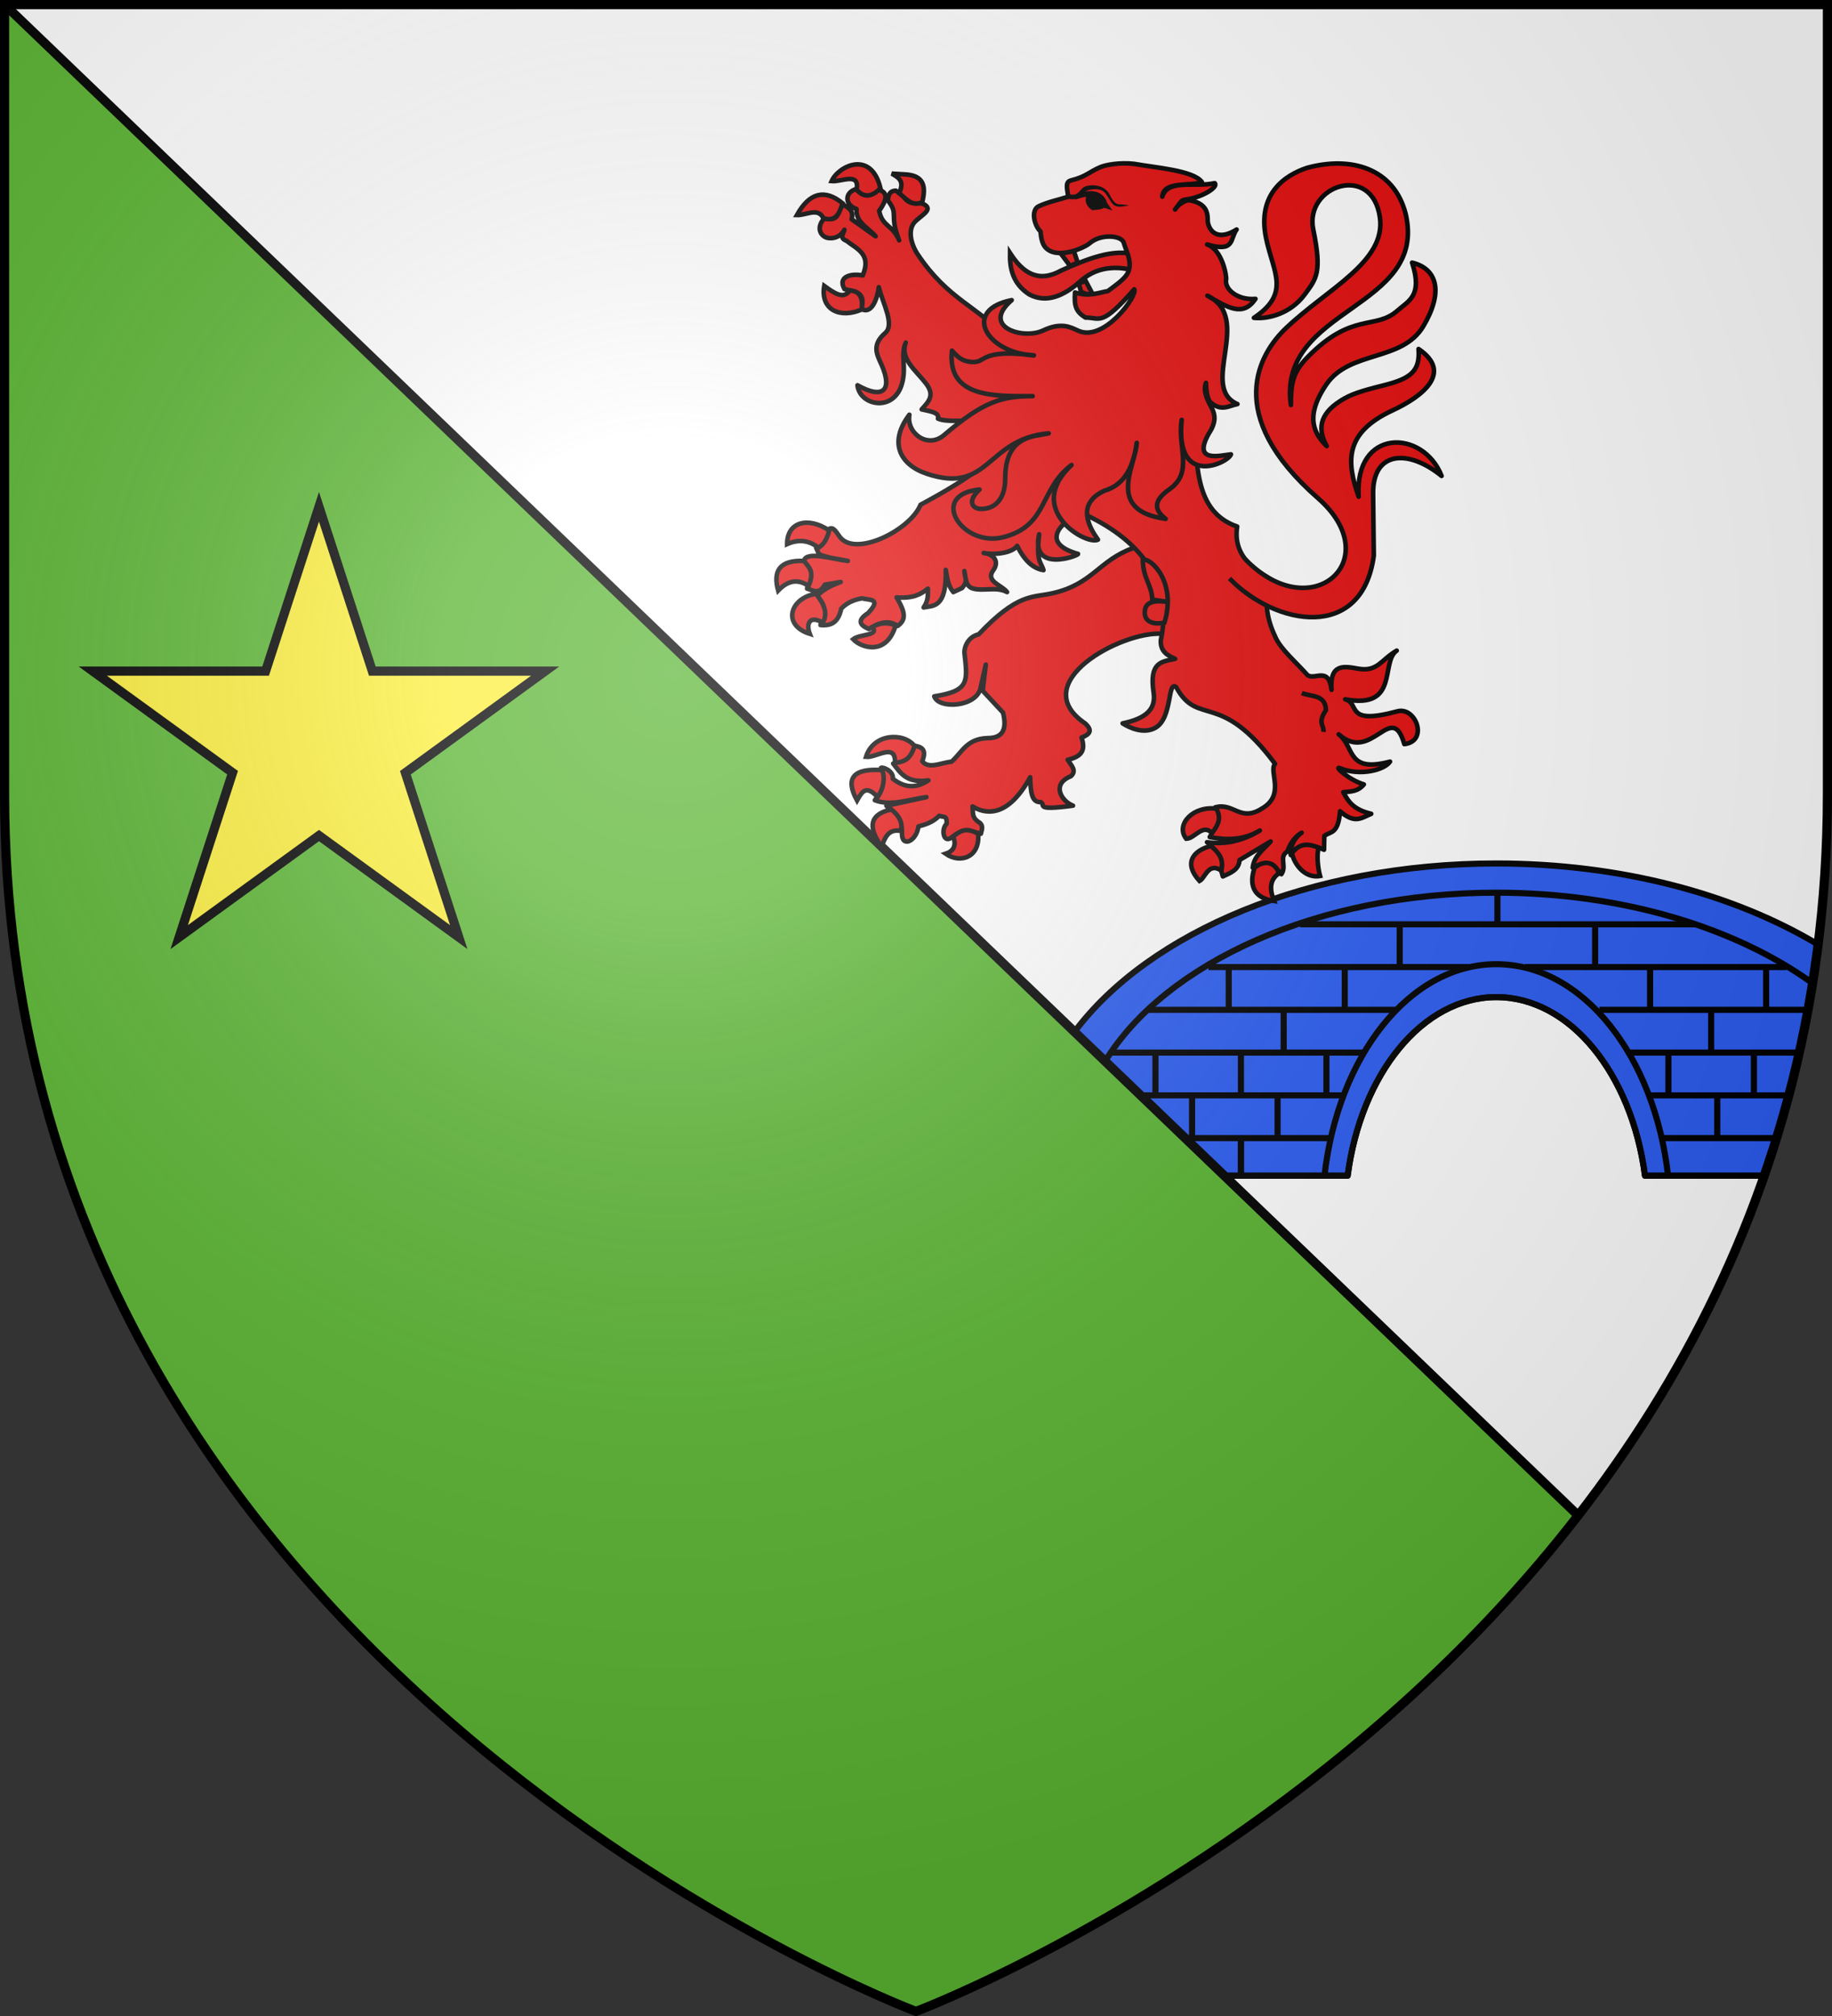
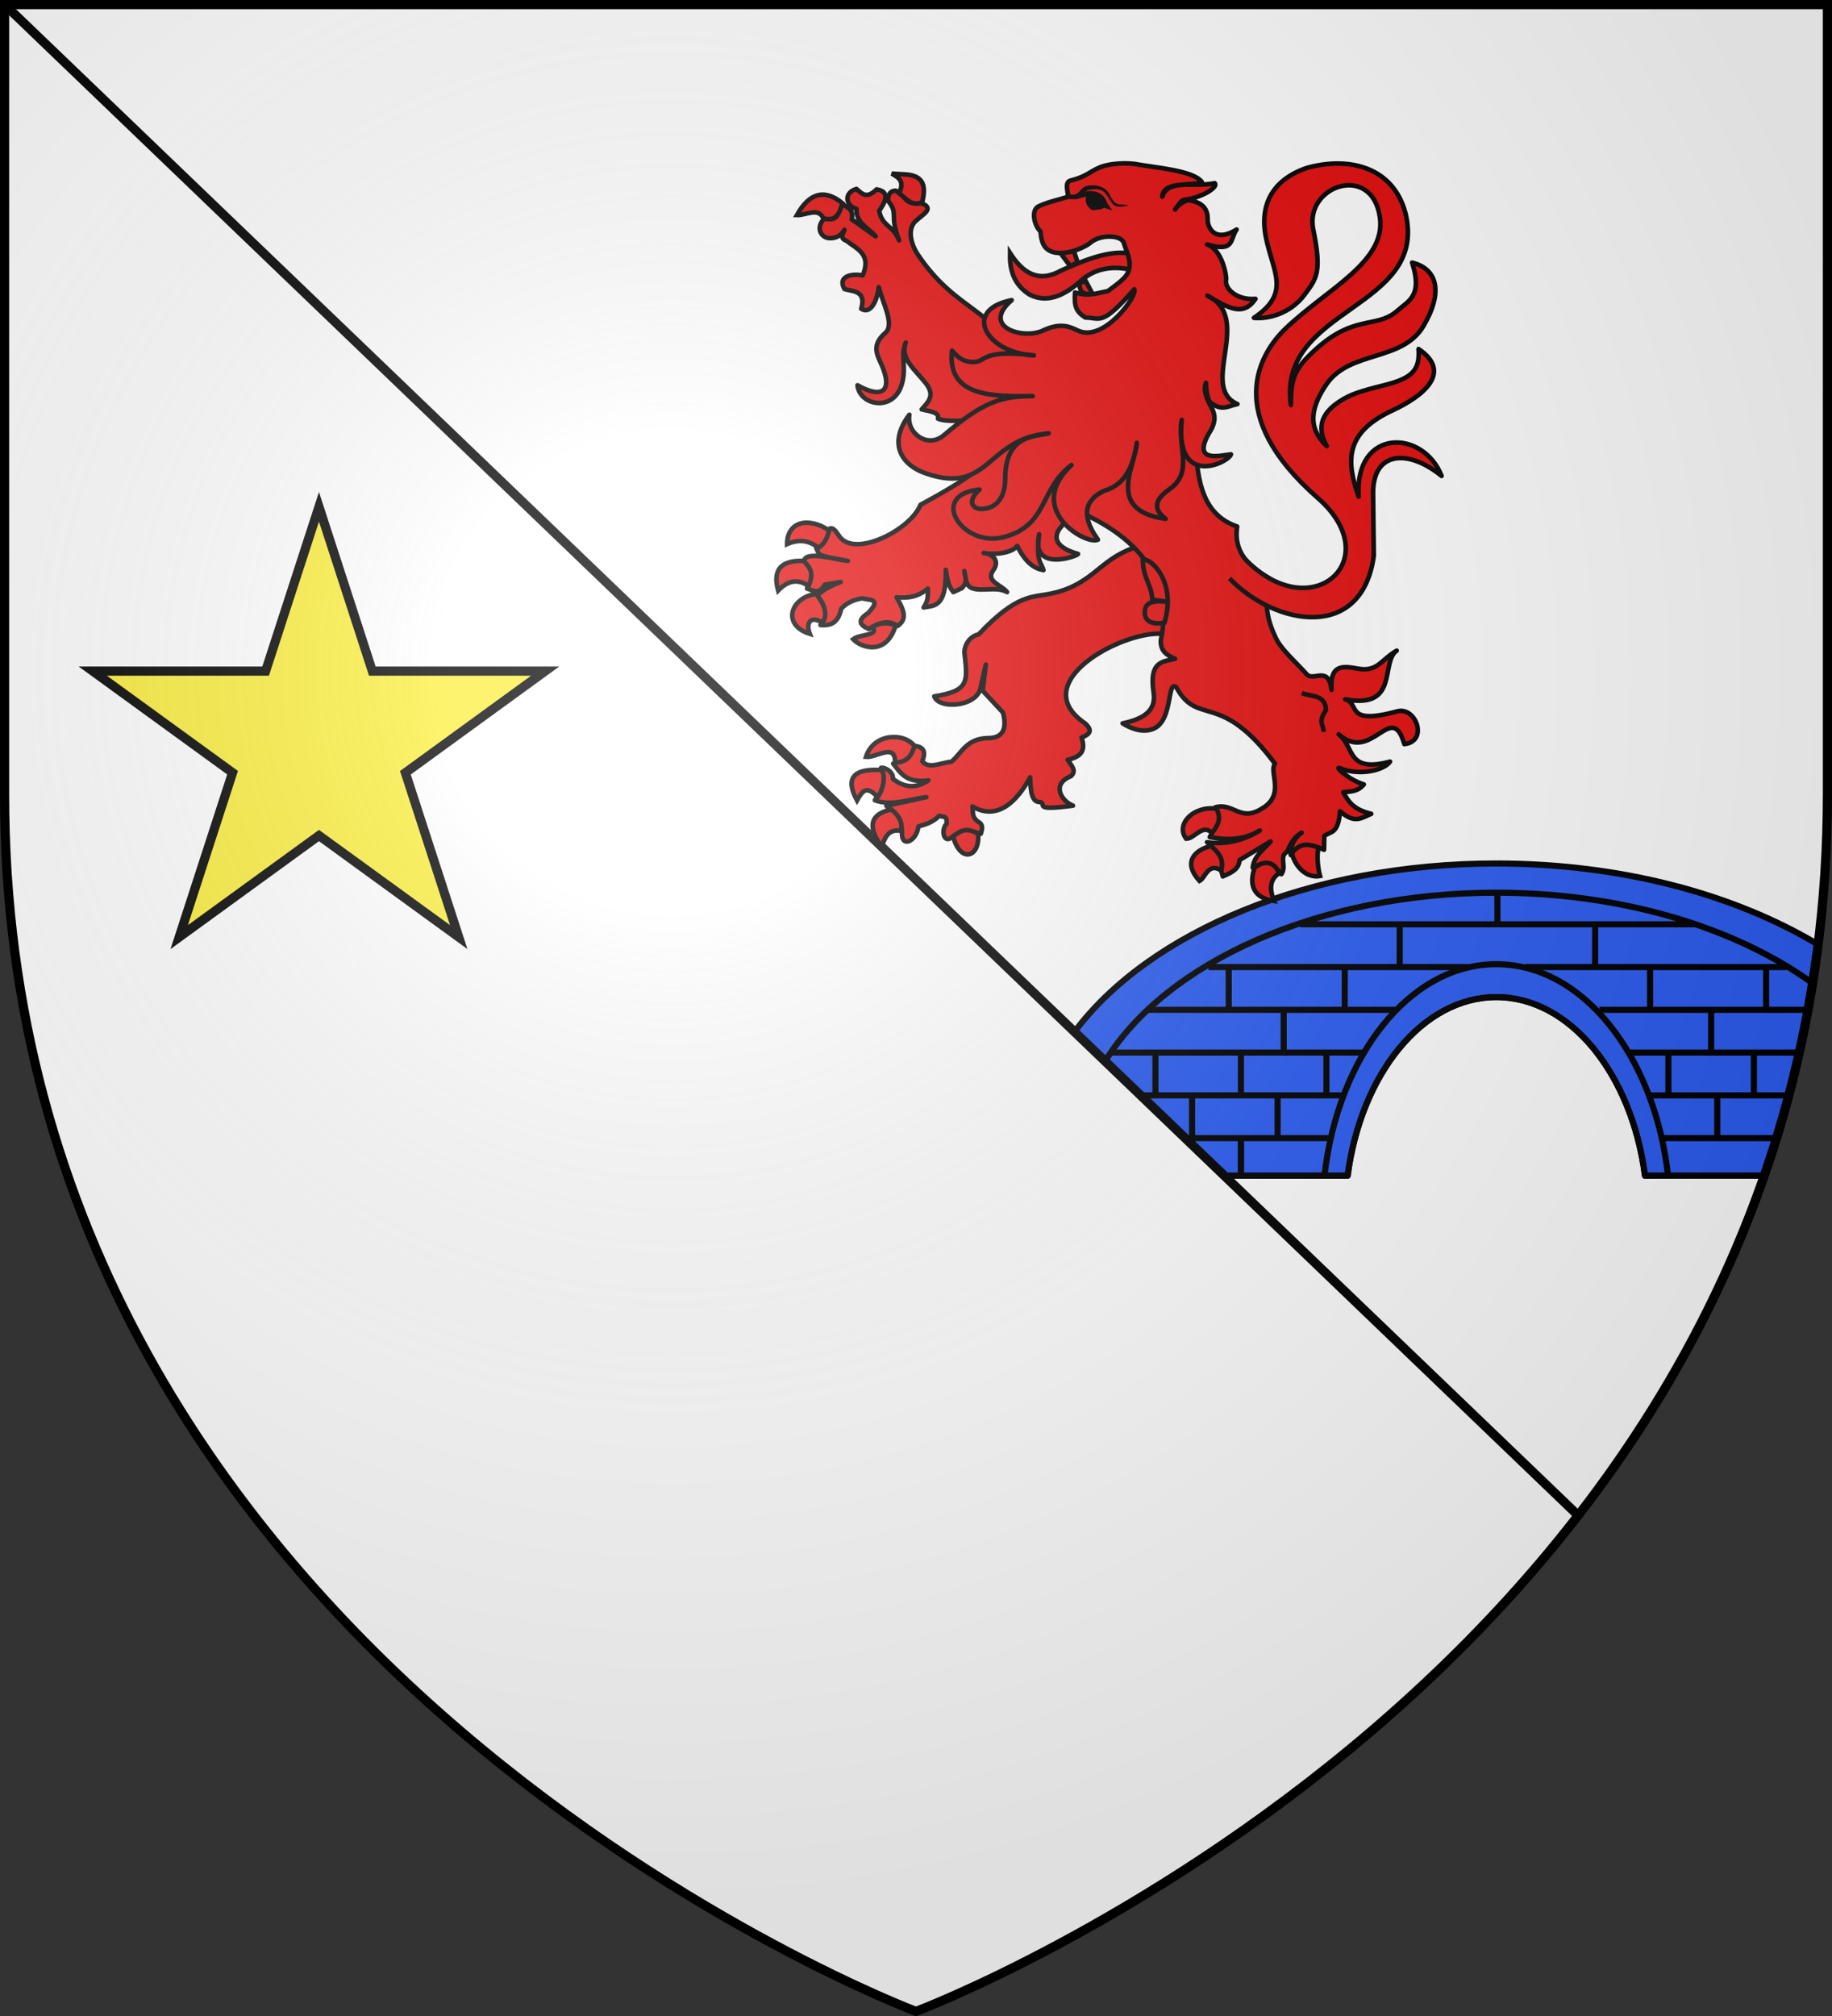
<svg xmlns="http://www.w3.org/2000/svg" xmlns:ns1="http://sodipodi.sourceforge.net/DTD/sodipodi-0.dtd" xmlns:ns2="http://www.inkscape.org/namespaces/inkscape" xmlns:xlink="http://www.w3.org/1999/xlink" width="600" height="660" viewBox="0 0 600 660" id="svg2" ns1:version="0.32" ns2:version="0.46" ns1:docname="Blason_Falaise-B_08.svg" ns2:output_extension="org.inkscape.output.svg.inkscape" version="1.0">
  <rect x="0" y="0" width="600" height="660" fill="#333333" stroke="none" />
  <ns1:namedview ns2:window-height="977" ns2:window-width="1280" ns2:pageshadow="2" ns2:pageopacity="0.0" guidetolerance="10.0" gridtolerance="10.0" objecttolerance="10.0" borderopacity="1.0" bordercolor="#666666" pagecolor="#ffffff" id="base" showgrid="false" ns2:zoom="1.1863636" ns2:cx="300" ns2:cy="330" ns2:window-x="-4" ns2:window-y="-4" ns2:current-layer="layer3" ns2:object-nodes="true" />
  <defs id="defs4">
    <radialGradient id="Gradient1" gradientUnits="userSpaceOnUse" cx="-80" cy="-80" r="405">
      <stop style="stop-color:#fff;stop-opacity:0.31" offset="0" id="stop7" />
      <stop style="stop-color:#fff;stop-opacity:0.25" offset="0.19" id="stop9" />
      <stop style="stop-color:#6b6b6b;stop-opacity:0.125" offset="0.6" id="stop11" />
      <stop style="stop-color:#000;stop-opacity:0.125" offset="1" id="stop13" />
    </radialGradient>
    <clipPath id="shield_cut">
      <path id="shield" d="M -298.5,-298.5 L 298.5,-298.5 L 298.5,-40 C 298.5,246.31 0,358.5 0,358.5 C 0,358.5 -298.5,246.31 -298.5,-40 L -298.5,-298.5 z" />
    </clipPath>
  </defs>
  <g id="layer4" ns2:label="Fond écu" ns2:groupmode="layer" transform="translate(300,300)">
    <use xlink:href="#shield" id="use18" style="fill:#ffffff" x="0" y="0" width="600" height="660" />
-     <path style="fill:#5ab532;fill-opacity:1;fill-rule:evenodd;stroke:none;stroke-width:3;stroke-linecap:round;stroke-linejoin:round;stroke-opacity:1;display:inline" d="M -298.5,-298.5 L -298.5,-40 C -298.5,-30.47 -298.176,-21.148 -297.531,-12 C -291.532,73.146 -258.561,141.866 -216.625,195.906 C -128.251,309.788 7.9999997e-07,358.5 7.9999997e-07,358.5 C -9.2e-06,358.5 128.251,309.788 216.625,195.906 L 7.9999997e-07,-12 L -298.5,-298.5 z" id="path3280" />
    <g id="g6102" transform="translate(-300,-300)">
      <path id="path6012" d="M 490.062,282.688 C 428.969,282.688 376.228,305.249 351.906,337.812 L 400.969,384.906 L 441.375,384.906 C 445.709,351.638 465.858,326.438 490.062,326.438 C 514.267,326.438 534.416,351.638 538.75,384.906 L 577.688,384.906 C 585.911,361.38 592.028,336.167 595.438,309.219 C 568.051,292.779 530.937,282.688 490.062,282.688 z" style="opacity:1;fill:#2b5df2;fill-opacity:1;stroke:#000000;stroke-width:2;stroke-linecap:butt;stroke-linejoin:round;stroke-miterlimit:4;stroke-dasharray:none;stroke-opacity:1" />
      <path ns1:nodetypes="ccc" id="path6016" d="M 546.312,384.906 C 541.892,345.657 518.383,315.656 490.062,315.656 C 461.741,315.656 438.201,345.656 433.781,384.906" style="opacity:1;fill:none;fill-opacity:1;stroke:#000000;stroke-width:2;stroke-linecap:butt;stroke-linejoin:round;stroke-miterlimit:4;stroke-dasharray:none;stroke-opacity:1" />
      <path id="path6020" d="M 490.062,292.25 C 431.658,292.25 381.734,315.165 361.938,347.438 L 400.969,384.906 L 441.375,384.906 C 445.709,351.638 465.858,326.438 490.062,326.438 C 514.267,326.438 534.416,351.638 538.75,384.906 L 577.688,384.906 C 584.61,365.102 590.046,344.098 593.625,321.875 C 568.461,303.731 531.387,292.25 490.062,292.25 z" style="opacity:1;fill:none;fill-opacity:1;stroke:#000000;stroke-width:2;stroke-linecap:butt;stroke-linejoin:round;stroke-miterlimit:4;stroke-dasharray:none;stroke-opacity:1" />
      <path ns1:nodetypes="cc" id="path6036" d="M 425.785,302.6 L 555.057,302.6" style="opacity:1;fill:#2b5df2;fill-opacity:1;stroke:#000000;stroke-width:2;stroke-linecap:butt;stroke-linejoin:round;stroke-miterlimit:4;stroke-dasharray:none;stroke-opacity:1" />
      <path ns1:nodetypes="cc" style="opacity:1;fill:#2b5df2;fill-opacity:1;stroke:#000000;stroke-width:2;stroke-linecap:butt;stroke-linejoin:round;stroke-miterlimit:4;stroke-dasharray:none;stroke-opacity:1" d="M 395.785,316.6 L 481.057,316.6" id="path6038" />
      <path ns1:nodetypes="cc" id="path6040" d="M 523.821,330.6 L 591.057,330.6" style="opacity:1;fill:#2b5df2;fill-opacity:1;stroke:#000000;stroke-width:2;stroke-linecap:butt;stroke-linejoin:round;stroke-miterlimit:4;stroke-dasharray:none;stroke-opacity:1" />
      <path ns1:nodetypes="cc" id="path6044" d="M 540.503,358.6 L 585.937,358.6" style="opacity:1;fill:#2b5df2;fill-opacity:1;stroke:#000000;stroke-width:2;stroke-linecap:butt;stroke-linejoin:round;stroke-miterlimit:4;stroke-dasharray:none;stroke-opacity:1" />
      <path ns1:nodetypes="cc" style="opacity:1;fill:#2b5df2;fill-opacity:1;stroke:#000000;stroke-width:2;stroke-linecap:butt;stroke-linejoin:round;stroke-miterlimit:4;stroke-dasharray:none;stroke-opacity:1" d="M 544.723,372.6 L 580.795,372.6" id="path6046" />
      <path id="path6048" d="M 499.419,316.6 L 585.057,316.6" style="opacity:1;fill:#2b5df2;fill-opacity:1;stroke:#000000;stroke-width:2;stroke-linecap:butt;stroke-linejoin:round;stroke-miterlimit:4;stroke-dasharray:none;stroke-opacity:1" ns1:nodetypes="cc" />
      <path style="opacity:1;fill:#2b5df2;fill-opacity:1;stroke:#000000;stroke-width:2;stroke-linecap:butt;stroke-linejoin:round;stroke-miterlimit:4;stroke-dasharray:none;stroke-opacity:1" d="M 533.787,344.6 L 589.219,344.6" id="path6050" ns1:nodetypes="cs" />
      <path style="opacity:1;fill:#2b5df2;fill-opacity:1;stroke:#000000;stroke-width:2;stroke-linecap:butt;stroke-linejoin:round;stroke-miterlimit:4;stroke-dasharray:none;stroke-opacity:1" d="M 457.057,330.6 L 375.821,330.6" id="path6052" ns1:nodetypes="cc" />
      <path style="opacity:1;fill:#2b5df2;fill-opacity:1;stroke:#000000;stroke-width:2;stroke-linecap:butt;stroke-linejoin:round;stroke-miterlimit:4;stroke-dasharray:none;stroke-opacity:1" d="M 440.375,358.6 L 372.941,358.6" id="path6054" ns1:nodetypes="cc" />
      <path id="path6056" d="M 436.154,372.6 L 388.083,372.6" style="opacity:1;fill:#2b5df2;fill-opacity:1;stroke:#000000;stroke-width:2;stroke-linecap:butt;stroke-linejoin:round;stroke-miterlimit:4;stroke-dasharray:none;stroke-opacity:1" ns1:nodetypes="cc" />
      <path ns1:nodetypes="cs" id="path6058" d="M 447.09,344.6 L 363.658,344.6" style="opacity:1;fill:#2b5df2;fill-opacity:1;stroke:#000000;stroke-width:2;stroke-linecap:butt;stroke-linejoin:round;stroke-miterlimit:4;stroke-dasharray:none;stroke-opacity:1" />
      <path style="opacity:1;fill:#2b5df2;fill-opacity:1;stroke:#000000;stroke-width:2;stroke-linecap:butt;stroke-linejoin:round;stroke-miterlimit:4;stroke-dasharray:none;stroke-opacity:1" d="M 490.421,302.119 L 490.421,292.185" id="path6060" ns1:nodetypes="cc" />
      <path ns1:nodetypes="cc" id="path6062" d="M 522.421,316.036 L 522.421,302.354" style="opacity:1;fill:#2b5df2;fill-opacity:1;stroke:#000000;stroke-width:2;stroke-linecap:butt;stroke-linejoin:round;stroke-miterlimit:4;stroke-dasharray:none;stroke-opacity:1" />
      <use height="660" width="600" transform="translate(-64,0)" id="use6064" xlink:href="#path6062" y="0" x="0" />
      <use height="660" width="600" transform="translate(18,14)" id="use6068" xlink:href="#path6062" y="0" x="0" />
      <use height="660" width="600" transform="translate(38,0)" id="use6070" xlink:href="#use6068" y="0" x="0" />
      <use height="660" width="600" transform="translate(20,14)" id="use6072" xlink:href="#use6068" y="0" x="0" />
      <use height="660" width="600" transform="translate(6,28)" id="use6076" xlink:href="#use6068" y="0" x="0" />
      <use height="660" width="600" transform="translate(2,28)" id="use6080" xlink:href="#use6072" y="0" x="0" />
      <use height="660" width="600" transform="translate(28,0)" id="use6082" xlink:href="#use6076" y="0" x="0" />
      <use height="660" width="600" transform="matrix(-1,0,0,1,980.841,0)" id="use6084" xlink:href="#use6068" y="0" x="0" />
      <use height="660" width="600" transform="matrix(-1,0,0,1,980.841,0)" id="use6086" xlink:href="#use6070" y="0" x="0" />
      <use height="660" width="600" transform="matrix(-1,0,0,1,980.841,0)" id="use6088" xlink:href="#use6072" y="0" x="0" />
      <use height="660" width="600" transform="matrix(-1,0,0,1,980.841,0)" id="use6090" xlink:href="#use6076" y="0" x="0" />
      <use height="660" width="600" transform="matrix(-1,0,0,1,980.841,0)" id="use6092" xlink:href="#use6080" y="0" x="0" />
      <use height="660" width="600" transform="matrix(-1,0,0,1,980.841,0)" id="use6094" xlink:href="#use6082" y="0" x="0" />
      <use height="660" width="600" transform="translate(-28,0)" id="use6096" xlink:href="#use6094" y="0" x="0" />
      <use height="660" width="600" transform="translate(-28,0)" id="use6098" xlink:href="#use6092" y="0" x="0" />
      <path ns1:nodetypes="cc" id="path6100" d="M 406.421,384.042 L 406.421,373.347" style="opacity:1;fill:#2b5df2;fill-opacity:1;stroke:#000000;stroke-width:2.075;stroke-linecap:butt;stroke-linejoin:round;stroke-miterlimit:4;stroke-dasharray:none;stroke-opacity:1" />
    </g>
    <path style="opacity:1;fill:none;fill-opacity:1;stroke:#000000;stroke-width:3;stroke-linecap:butt;stroke-linejoin:round;stroke-miterlimit:4;stroke-dasharray:none;stroke-opacity:1" d="M 1.5,1.5 L 516.625,495.906" id="path4409" transform="translate(-300,-300)" />
  </g>
  <g id="layer3" ns2:label="Meubles" ns2:groupmode="layer" transform="translate(300,300)">
    <path id="path4063" d="M -241.308,6.789 L -223.833,-47.036 L -269.608,-80.286 L -213.008,-80.286 L -195.533,-134.086 L -178.058,-80.286 L -121.458,-80.286 L -167.233,-47.011 L -149.758,6.789 L -195.533,-26.461 L -241.308,6.789 L -241.308,6.789 z" style="fill:#fcef3c;fill-opacity:1;fill-rule:nonzero;stroke:#000000;stroke-width:3;stroke-opacity:1" />
    <g id="g4803" transform="translate(-326,-294)">
      <path style="fill:#e20909;fill-opacity:1;stroke:#000000;stroke-width:1.5;stroke-miterlimit:4;stroke-dasharray:none;stroke-opacity:1" d="M 356.778,76.814 C 356.676,82.059 357.754,86.918 363.091,90.386 C 368.685,93.351 374.389,91.006 380.13,85.819 C 386.198,80.483 393.497,81.419 398.106,82.742 C 398.865,80.275 397.933,79.272 398.14,77.62 C 391.25,74.897 381.219,79.123 373.582,82.552 C 365.937,86.8 360.926,83.241 356.778,76.814 z" id="path9850" ns1:nodetypes="ccccccc" />
      <path ns1:nodetypes="cscccsccccccccccccccccccccccccccccccccc" id="path9852" d="M 397.161,173.42 C 385.897,177.376 383.909,185.313 370.503,188.264 C 364.018,189.693 359.298,188.17 346.511,201.686 C 343.29,202.381 341.757,205.543 341.875,207.766 C 342.896,217.114 343.582,220.182 331.977,221.97 C 333.391,226.283 345.933,225.525 347.174,219.119 C 347.368,218.118 348.856,211.578 348.856,211.578 L 347.84,220.136 L 354.509,227.309 C 355.721,232.256 354.866,235.666 349.399,235.646 C 342.558,235.849 341.049,240.39 337.625,243.374 C 334.339,243.629 330.162,245.96 328.036,243.202 C 329.799,238.931 327.315,238.436 325.185,238.087 C 324.55,240.675 322.083,242.544 318.521,243.984 C 320.952,247.005 322.798,250.517 330.072,249.474 C 325.6,252.488 321.813,251.593 318.421,248.967 C 318.744,246.444 315.157,244.956 314.522,245.407 C 316.058,249.38 314.731,252.771 312.522,255.982 C 317.826,258.017 323.723,255.71 329.406,254.965 L 316.299,257.812 C 318.55,260.126 321.521,261.561 321.408,266.76 C 321.229,271.656 326.168,269.483 326.798,264.55 C 328.78,264.021 331.519,263.288 333.627,261.066 C 334.974,261.686 336.183,260.69 336.033,263.709 C 334.173,265.336 334.942,270.024 337.407,268.335 C 341.165,265.368 343.061,265.734 347.235,266.963 C 347.451,265.878 348.211,264.411 346.824,263.327 C 344.118,261.672 344.752,260.046 344.512,258.015 C 347.918,260.087 355.567,262.763 363.395,248.458 C 363.545,252.983 363.758,256.741 366.754,256.577 C 368.848,257.327 364.114,259.542 377.418,257.752 C 373.692,256.359 370.161,250.737 376.719,248.127 C 378.779,246.339 376.838,244.551 375.671,242.764 C 380.125,241.712 381.677,239.775 380.208,235.471 C 383.139,234.35 383.809,233.05 381.413,230.845 C 361.768,217.521 393.342,200.611 406.492,201.483 L 417.599,194.975 L 410.49,172.809 L 397.161,173.42 z" style="fill:#e20909;fill-opacity:1;stroke:#000000;stroke-width:1.5;stroke-linejoin:round;stroke-miterlimit:4;stroke-dasharray:none;stroke-opacity:1" />
      <path ns1:nodetypes="ccccccsccccccsscscscccccscccccccccccccccccccccccscsccccccccscscccccccccccccccccccccscccscccccsccccsscccccccc" id="path5519" d="M 306.506,55.852 C 302.29,57.048 302.82,61.277 306.528,62.409 C 306.098,66.924 310.934,68.943 312.78,71.375 L 304.933,65.774 C 305.683,62.452 303.411,61.891 301.786,60.742 C 300.502,62.949 300.874,66.991 296.133,65.33 C 292.974,68.522 294.829,71.64 297.376,71.944 C 299.582,72.208 301.463,71.17 302.563,69.224 C 302.283,70.486 300.786,71.906 303.204,72.816 C 306.569,75.514 311.53,77.12 308.546,84.178 C 305.392,83.504 300.117,84.205 302.563,88.623 C 305.025,89.445 309.865,88.946 308.06,95.096 C 311.525,97.201 313.411,91.491 313.817,88.032 C 315.176,93.457 319.093,100.254 315.927,103.008 C 311.221,107.102 313.352,110.281 314.82,113.659 C 318.313,121.703 315.251,124.865 306.839,120.126 C 307.495,126.833 318.94,129.177 321.475,119.362 C 322.917,113.781 320.832,110.386 322.653,106.162 C 320.682,111.459 326.009,115.313 329.272,119.545 C 332.309,123.484 330.077,125.503 327.854,128.027 C 330.466,128.652 333.773,128.964 333.195,131.05 C 336.131,132.348 342.307,131.412 345.276,131.893 L 347.632,146.559 C 342.974,150.561 335.21,155.092 327.48,159.25 C 324.174,167.558 305.891,176.708 300.934,169.605 C 299.363,167.354 298.613,166.156 296.91,167.572 C 296.53,169.406 297.223,171.139 293.297,173.334 L 294.249,175.485 C 297.738,176.84 300.552,176.962 303.67,177.637 C 299.122,177.143 289.975,174.203 289.291,177.629 L 288.907,178.063 C 293.552,180.939 290.642,183.829 290.325,186.705 C 292.263,187.228 294.196,188.864 296.133,185.407 L 301.32,184.536 C 296.387,186.334 295.172,187.71 293.452,189.141 C 297.314,192.567 295.687,195.579 294.715,198.636 C 298.117,198.96 300.58,197.855 301.512,193.279 C 303.553,191.039 306.348,190.21 308.39,189.87 C 310.507,190.581 315.062,189.704 310.274,194.742 C 306.547,197.125 307.641,198.696 310.585,199.934 C 313.727,197.927 316.864,196.747 320.006,198.921 C 322.786,196.875 322.619,194.575 319.632,189.568 C 325.159,190.007 327.64,188.513 329.893,186.705 C 329.889,188.659 330.111,190.552 328.495,192.875 C 331.631,192.215 336.055,193.198 335.745,180.556 C 336.227,182.985 336.259,185.414 338.226,187.843 L 341.092,186.511 C 343.179,184.066 341.986,183.388 341.839,180.944 C 342.296,183.212 342.18,185.961 344.675,186.676 C 348.039,187.64 352.425,185.954 355.825,187.843 C 354.226,185.592 348.673,184.368 351.261,180.778 C 353.687,177.413 350.825,175.26 348.175,175.036 C 349.998,175.575 357.051,175.584 359.142,172.7 C 361.917,178.381 364.977,180.187 367.752,180.659 C 366.972,177.85 365.306,178.232 366.334,168.916 C 363.462,181.75 379.225,175.941 379.077,175.343 C 367.348,172.025 372.161,165.748 379.892,161.776 C 398.82,170.125 410.403,183.93 406.174,203.615 C 406,207.411 408.428,208.546 410.855,209.696 C 406.533,210.642 402.278,210.59 403.824,220.792 C 404.732,226.789 400.36,229.426 393.664,230.821 C 395.996,232.272 400.475,234.385 404.315,232.316 C 410.132,229.181 408.252,216.483 411.244,218.996 C 418.411,232.088 425.555,219.809 443.591,244.05 C 441.407,246.566 447.143,254.25 439.235,258.737 C 432.141,263.2 430.073,256.643 423.986,258.311 C 424.795,262.012 424.346,264.606 422.199,268.037 C 427.673,269.066 433.139,269.161 438.613,265.885 C 433.237,269.221 427.146,270.643 421.306,269.726 C 424.558,271.558 425.354,277.144 426.492,280.928 C 428.998,279.762 431.751,278.818 431.97,275.558 L 442.148,269.477 C 439.838,272.108 436.682,274.185 436.282,278.066 C 440.349,275.679 443.298,276.979 445.664,280.199 C 447.553,277.509 444.688,274.485 447.627,272.756 C 448.337,270.635 449.898,267.957 452.308,266.614 C 449.539,268.523 448.377,271.846 448.746,273.921 C 448.426,272.92 452.467,268.83 459.636,272.193 L 459.728,267.681 C 461.702,266.114 464.313,267.23 464.875,259.591 C 469.763,263.848 471.834,261.786 475.093,260.427 C 469.39,259.074 467.659,256.579 465.946,253.367 C 468.479,253.096 470.726,253.183 472.682,250.801 C 467.769,249.363 462.759,244.656 464.817,245.49 C 471.578,248.231 479.553,246.004 481.25,243.339 C 466.837,247.162 469.819,238.518 464.429,234.395 C 475.327,244.135 481.753,223.007 485.932,237.613 C 493.985,236.681 489.685,225.247 483.659,226.873 C 466.128,231.604 471.627,224.324 466.575,222.943 C 484.397,226.282 477.971,210.867 483.436,207.005 C 478.2,210.057 477.174,214.025 470.839,212.915 C 466.546,212.199 461.416,210.891 462.098,219.85 C 461.165,212.107 456.768,216.7 454.269,215.066 C 450.459,210.803 445.704,206.732 443.865,202.915 C 441.327,197.646 439.256,190.679 442.687,183.957 C 439.066,181.62 429.483,177.188 431.193,166.381 C 415.466,160.999 418.524,142.158 416.594,126.658 L 356.058,105.089 C 345.819,93.895 336.811,92.388 326.669,77.438 C 324.349,74.018 323.023,69.026 325.895,66.367 C 328.257,64.18 331.824,62.42 328.339,60.742 C 326.086,59.999 323.833,61.787 321.579,57.719 L 319.385,56.421 C 317.742,56.419 316.827,57.431 316.859,59.729 C 320.476,64.358 317.099,64.07 320.472,72.673 C 318.334,67.516 315.008,68.301 313.938,63.036 C 316.049,60.065 317.619,56.708 313.091,55.995 C 309.754,59.331 308.227,57.323 306.506,55.852 z" style="fill:#e20909;fill-opacity:1;stroke:#000000;stroke-width:1.5;stroke-linejoin:round;stroke-miterlimit:4;stroke-dasharray:none;stroke-opacity:1" />
      <path ns1:nodetypes="cssssscscccsscsscsscsccscc" id="path9855" d="M 433.803,177.06 C 455.62,199.576 480.547,177.12 457.641,157.09 C 426.236,129.626 438.641,109.561 447.119,101.48 C 460.74,88.495 479.95,79.775 477.944,65.242 C 475.449,47.171 453.163,54.752 456.103,69.108 C 458.996,83.237 457.191,85.156 453.284,90.437 C 448.656,96.692 441.32,98.532 436.673,98.057 C 448.757,89.934 443.048,83.39 440.663,72.015 C 437.615,57.482 446.83,51.327 454.115,48.941 C 468.226,45.06 482.499,48.934 486.358,63.98 C 493.73,95.314 444.245,94.571 448.781,126.589 C 448.814,120.059 449.111,116.154 454.246,110.921 C 468.896,95.992 476.427,102.145 483.714,95.67 C 487.277,92.504 492.035,90.865 488.473,79.982 C 496.796,82.016 498.766,89.656 492.165,100.782 C 485.226,112.479 468.053,108.674 460.434,119.81 C 452.969,130.722 456.676,136.29 460.526,140.044 C 457.763,134.978 457.601,129.898 465.115,125.16 C 468.268,123.172 471.208,122.13 479.108,120.168 C 488.007,117.956 491.15,115.526 490.589,108.253 C 501.95,115.937 491.971,123.767 482.059,128.363 C 466.052,135.785 467.051,145.337 470.968,156.62 C 469.567,133.997 492.141,134.436 498.136,149.816 C 487.151,140.874 475.55,141.688 475.707,155.629 L 475.935,175.913 C 472.145,204.08 443.745,198.938 428.671,183.367" style="fill:#e20909;fill-opacity:1;stroke:#000000;stroke-width:1.5;stroke-linejoin:round;stroke-miterlimit:4;stroke-dasharray:none;stroke-opacity:1" />
      <path ns1:nodetypes="cccccc" id="path9857" d="M 400.272,177.256 C 400.347,183.422 403.234,185.434 403.382,190.298 L 409.016,191.139 C 404.39,190.419 400.974,190.794 400.938,194.365 C 400.762,197.741 404.05,198.571 407.38,197.822 C 411.445,184.409 402.792,176.468 400.272,177.256 z" style="fill:#e20909;fill-opacity:1;stroke:#000000;stroke-width:1.5;stroke-miterlimit:4;stroke-dasharray:none;stroke-opacity:1" />
      <path ns1:nodetypes="ccc" id="path9859" d="M 452.366,220.903 C 455.454,222.155 460.127,221.297 460.252,226.495 C 457.399,230.767 459.663,231.292 459.474,233.613" style="opacity:0.98;fill:none;fill-opacity:1;stroke:#000000;stroke-width:1.5;stroke-miterlimit:4;stroke-dasharray:none;stroke-opacity:1" />
      <g style="fill:#e20909" transform="matrix(0.5,0,0,0.5,-105.79,1.955)" id="g5527">
-         <path style="fill:#e20909;fill-opacity:1;stroke:#000000;stroke-width:3;stroke-miterlimit:4;stroke-dasharray:none;stroke-opacity:1" d="M 828.018,186.74 C 814.197,192.783 800.773,187.301 803.463,171.286 C 810.031,176.021 816.149,180.423 820.089,174.33 C 825.777,174.564 829.136,177.784 828.018,186.74 z" id="path5529" ns1:nodetypes="cccc" />
        <path style="fill:#e20909;fill-opacity:1;stroke:#000000;stroke-width:3;stroke-miterlimit:4;stroke-dasharray:none;stroke-opacity:1" d="M 802.951,127.031 C 799.413,119.605 791.513,125.156 785.557,124.924 C 793.82,110.121 803.811,107.649 815.485,117.197 C 813.451,123.223 811.622,129.511 802.951,127.031 z" id="path5531" ns1:nodetypes="cccc" />
-         <path style="fill:#e20909;fill-opacity:1;stroke:#000000;stroke-width:3;stroke-miterlimit:4;stroke-dasharray:none;stroke-opacity:1" d="M 808.322,102.68 C 814.725,103.316 826.831,96.494 824.693,108.299 C 829.537,113.875 834.771,113.02 840.296,107.363 C 834.235,81.957 812.632,92.838 808.322,102.68 z" id="path5533" ns1:nodetypes="cccc" />
        <path style="fill:#e20909;fill-opacity:1;stroke:#000000;stroke-width:3;stroke-miterlimit:4;stroke-dasharray:none;stroke-opacity:1" d="M 852.574,110.641 C 856.125,102.573 852.476,100.563 847.714,97.763 L 855.644,98.231 C 869.511,98.678 870.004,106.776 867.666,116.495 C 860.643,119.558 857.045,114.003 852.574,110.641 z" id="path5535" ns1:nodetypes="ccccc" />
      </g>
      <g style="fill:#e20909" transform="matrix(0.5,0,0,0.5,-105.79,1.955)" id="g5537">
        <path style="fill:#e20909;fill-opacity:1;stroke:#000000;stroke-width:3;stroke-miterlimit:4;stroke-dasharray:none;stroke-opacity:1" d="M 799.626,342.685 C 793.774,338.06 787.06,336.855 779.162,340.343 C 779.106,325.805 792.784,322.121 806.788,331.446 C 805.376,336.085 803.722,340.503 799.626,342.685 z" id="path5539" ns1:nodetypes="cccc" />
        <path style="fill:#e20909;fill-opacity:1;stroke:#000000;stroke-width:3;stroke-miterlimit:4;stroke-dasharray:none;stroke-opacity:1" d="M 773.279,370.783 C 769.861,358.309 773.827,350.73 790.161,351.348 C 793.098,355.22 797.453,357.91 793.231,367.739 C 785.442,362.5 779.028,364.815 773.279,370.783 z" id="path5541" ns1:nodetypes="cccc" />
        <path style="fill:#e20909;fill-opacity:1;stroke:#000000;stroke-width:3;stroke-miterlimit:4;stroke-dasharray:none;stroke-opacity:1" d="M 798.091,372.89 C 803.036,379.212 806.283,385.534 802.439,391.857 C 794.439,386.826 791.28,391.913 793.998,399.115 C 775.538,393.305 781.104,375.503 798.091,372.89 z" id="path5543" ns1:nodetypes="cccc" />
        <path style="fill:#e20909;fill-opacity:1;stroke:#000000;stroke-width:3;stroke-miterlimit:4;stroke-dasharray:none;stroke-opacity:1" d="M 834.925,394.666 C 840.419,391.503 845.458,391.677 850.272,393.496 C 844.294,413.872 827.566,408.23 822.391,402.628 C 826.735,399.156 839.892,400.411 834.925,394.666 z" id="path5545" ns1:nodetypes="cccc" />
      </g>
      <g style="fill:#e20909" transform="matrix(0.5,0,0,0.5,-105.79,1.955)" id="g9871">
        <path style="fill:#e20909;fill-opacity:1;stroke:#000000;stroke-width:3;stroke-linejoin:miter;stroke-miterlimit:4;stroke-dasharray:none;stroke-opacity:1" d="M 862.664,472.577 C 855.476,463.366 835.582,464.284 830.832,479.663 C 837.648,480.342 850.288,470.055 849.838,483.483 C 858.143,483.015 860.546,478.79 862.664,472.577 z" id="path9873" ns1:nodetypes="cccc" />
        <path style="fill:#e20909;fill-opacity:1;stroke:#000000;stroke-width:3;stroke-miterlimit:4;stroke-dasharray:none;stroke-opacity:1" d="M 838.453,505.987 C 830.975,497.956 828.393,502.102 824.949,508.23 C 816.762,493.269 822.908,487.055 841.32,488.327 C 843.516,493.04 842.344,500.573 838.453,505.987 z" id="path9875" ns1:nodetypes="cccc" />
        <path style="fill:#e20909;fill-opacity:1;stroke:#000000;stroke-width:3;stroke-miterlimit:4;stroke-dasharray:none;stroke-opacity:1" d="M 847.459,514.084 C 834.368,516.89 830.977,524.397 841.064,538.435 C 843.251,532.571 845.42,526.686 853.598,528.133 C 855.081,523.343 852.891,518.452 847.459,514.084 z" id="path9877" ns1:nodetypes="cccc" />
-         <path style="fill:#e20909;fill-opacity:1;stroke:#000000;stroke-width:3;stroke-miterlimit:4;stroke-dasharray:none;stroke-opacity:1" d="M 887.874,531.879 C 890.435,537.852 887.784,541.535 883.014,543.118 C 892.915,549.972 905.768,545.084 904.244,530.006 C 897.135,525.985 893.169,527.399 887.874,531.879 z" id="path9879" ns1:nodetypes="cccc" />
+         <path style="fill:#e20909;fill-opacity:1;stroke:#000000;stroke-width:3;stroke-miterlimit:4;stroke-dasharray:none;stroke-opacity:1" d="M 887.874,531.879 C 892.915,549.972 905.768,545.084 904.244,530.006 C 897.135,525.985 893.169,527.399 887.874,531.879 z" id="path9879" ns1:nodetypes="cccc" />
      </g>
      <g style="fill:#e20909" transform="matrix(0.5,0,0,0.5,-105.79,1.955)" id="g9881">
        <path style="fill:#e20909;fill-opacity:1;stroke:#000000;stroke-width:3;stroke-miterlimit:4;stroke-dasharray:none;stroke-opacity:1" d="M 1060.277,513.615 C 1063.924,519.732 1061.276,524.737 1057.464,529.538 C 1051.37,523.107 1046.274,533.114 1040.581,533.284 C 1033.216,523.847 1045.426,511.462 1060.277,513.615 z" id="path9883" ns1:nodetypes="cccc" />
        <path style="fill:#e20909;fill-opacity:1;stroke:#000000;stroke-width:3;stroke-miterlimit:4;stroke-dasharray:none;stroke-opacity:1" d="M 1063.602,554.123 C 1064.5,549.322 1064.845,544.657 1056.696,537.967 C 1045.367,541.022 1038.428,548.922 1049.278,560.914 C 1053.043,559.086 1054.933,548.365 1063.602,554.123 z" id="path9885" ns1:nodetypes="cccc" />
        <path style="fill:#e20909;fill-opacity:1;stroke:#000000;stroke-width:3;stroke-miterlimit:4;stroke-dasharray:none;stroke-opacity:1" d="M 1085.345,552.25 C 1093.294,545.781 1099.939,550.348 1101.204,555.997 C 1095.254,560.145 1095.033,566.251 1098.134,574.026 C 1080.946,571.416 1083.073,559.15 1085.345,552.25 z" id="path9887" ns1:nodetypes="cccc" />
        <path style="fill:#e20909;fill-opacity:1;stroke:#000000;stroke-width:3;stroke-miterlimit:4;stroke-dasharray:none;stroke-opacity:1" d="M 1127.295,539.138 C 1125.858,544.384 1126.946,553.033 1128.236,557.655 C 1117.18,559.612 1110.359,547.811 1109.901,542.416 C 1114.509,537.299 1118.595,535.516 1127.295,539.138 z" id="path9889" ns1:nodetypes="cccc" />
      </g>
      <path ns1:nodetypes="ccccc" style="fill:#e20909;fill-opacity:1;stroke:#000000;stroke-width:1.5;stroke-miterlimit:4;stroke-dasharray:none;stroke-opacity:1" d="M 383.919,90.42 L 381.57,85.988 L 379.282,86.778 L 380.11,89.604 C 382.25,90.529 382.107,90.153 383.919,90.42 z" id="path9892" />
      <path ns1:nodetypes="ccccc" id="path9894" d="M 373.392,76.962 L 377.694,76.179 L 378.959,79.94 L 376.469,81.082 L 373.392,76.962 z" style="fill:#e20909;fill-opacity:1;stroke:#000000;stroke-width:1.5;stroke-miterlimit:4;stroke-dasharray:none;stroke-opacity:1" />
      <path ns1:nodetypes="csscscssccccscssccscccscscccccccccscsscscsccsccssccccss" id="path9896" d="M 394.041,73.47 C 393.274,70.957 386.409,70.524 382.883,73.639 C 381.112,75.202 371.722,79.327 368.167,74.735 C 367.423,73.775 366.957,72.088 366.763,69.739 C 364.753,67.962 363.504,62.766 366.186,61.523 C 369.366,60.049 372.6,59.451 375.808,58.415 C 375.782,56.637 374.559,53.629 376.645,53.104 C 381.917,51.778 382.601,50.287 386.42,48.7 C 388.23,47.948 392.704,47.113 397.525,47.65 C 403.998,48.864 416.835,49.735 419.622,53.581 C 416.562,55.142 406.953,53.012 406.671,58.386 C 408.43,52.48 417.328,55.419 423.832,53.962 C 425.132,55.155 420.021,58.564 414.333,59.335 C 412.795,59.543 412.907,59.928 410.857,62.592 C 411.775,60.937 414.473,59.356 415.622,59.563 C 422.567,60.809 421.303,65.491 421.588,66.853 C 422.297,70.231 425.263,72.753 431.001,69.143 C 428.752,72.196 430.547,76.771 421.353,74.022 C 426.394,75.823 427.764,84.504 427.568,85.492 C 426.956,88.582 431.205,92.368 437.19,91.839 C 433.093,97.879 428.227,94.766 421.435,90.803 C 436.673,98.057 418.495,120.739 431.273,126.288 C 428.371,126.843 425.99,128.866 422.348,125.626 C 421.689,125.04 420.988,122.5 420.969,119.33 C 419.743,122.391 422.119,126.137 422.887,127.626 C 423.99,129.763 424.369,132.212 421.934,135.873 C 416.367,145.687 425.665,143.11 429.15,142.738 C 428.409,145.451 410.758,154.063 413.019,131.469 C 411.543,140.363 416.979,148.532 409.06,154.137 C 403.015,158.3 404.557,161.387 407.767,163.857 C 387.808,161.14 398.022,146.386 398.306,138.982 C 397.232,146.063 394.83,152.616 387.694,154.655 C 378.364,158.982 382.68,166.58 385.594,170.681 C 381.765,172.645 361.344,160.766 376.94,146.235 C 366.294,154.227 369.418,166.043 354.629,169.862 C 341.152,173.343 329.851,155.917 346.8,154.266 C 342.657,158.039 344.321,160.799 347.791,160.613 C 352.479,160.362 355.225,156.709 355.214,150.664 C 355.186,136.211 365.137,136.931 369.44,135.873 C 348.931,137.639 350.197,156.105 329.425,149.057 C 320.668,146.085 316.988,138.804 323.826,129.768 C 322.8,135.759 329.79,141.053 335.194,136.432 C 347.973,125.506 354.09,123.655 364.205,123.697 C 351.538,123.751 336.078,124.175 337.781,108.785 C 340.066,111.371 341.402,112.3 344.373,112.514 C 349.125,112.856 346.839,108.065 364.629,110.356 C 348.918,109.57 340.995,95.46 357.342,92.263 C 347.075,101.127 361.148,105.262 367.592,102.212 C 373.54,99.397 376.555,101.083 379.082,102.251 C 387.546,106.164 398.709,90.709 397.48,88.708 C 386.662,101.042 386.442,97.961 381.473,97.965 C 378.295,95.948 377.785,94.143 378.082,89.761 C 382.762,91.221 385.654,89.839 388.868,89.287 C 391.841,86.973 395.161,84.965 395.792,82.198 C 396.496,79.112 395.009,76.64 394.041,73.47 z" style="fill:#e20909;fill-opacity:1;stroke:#000000;stroke-width:1.5;stroke-linejoin:round;stroke-miterlimit:4;stroke-dasharray:none;stroke-opacity:1" />
      <path ns1:nodetypes="ccccccscc" id="path9898" style="fill:#000000;stroke:#000000;stroke-width:1.2" d="M 378.167,58.64 C 381.712,56.568 386.726,56.168 388.113,60.806 L 388.797,61.777 L 387.516,61.348 C 386.82,61.958 385.825,61.976 384.93,62.104 L 383.886,62.213 C 382.543,61.343 381.888,59.869 382.271,58.749 C 382.933,56.81 379.197,58.609 378.167,58.64 L 378.167,58.64 z" />
      <path ns1:nodetypes="cccccccsccsc" id="path9900" d="M 381.585,54.955 C 379.89,55.597 379.636,57.291 377.866,57.705 C 377.104,57.788 376.413,57.642 376.413,57.642 L 376.116,59.111 C 376.116,59.111 376.993,59.301 378.023,59.189 C 380.107,59.209 380.58,57.175 382.132,56.345 C 384.065,55.767 386.462,55.617 387.944,57.158 C 389.428,59.134 390.077,60.797 391.096,61.311 C 392.58,62.061 394.304,61.425 395.908,61.261 L 394.32,61.033 C 392.573,60.623 391.448,61.878 389.455,57.779 C 387.942,54.666 384.097,54.257 381.585,54.955 z" style="fill:#000000;fill-opacity:1;stroke:none;stroke-width:3;stroke-linecap:round;stroke-linejoin:round;stroke-miterlimit:4;stroke-dasharray:none;stroke-opacity:1" />
    </g>
  </g>
  <g id="layer2" ns2:label="Reflet final" ns2:groupmode="layer" transform="translate(300,300)" ns1:insensitive="true">
    <use xlink:href="#shield" id="use22" style="fill:url(#Gradient1)" x="0" y="0" width="600" height="660" />
  </g>
  <g id="layer1" ns2:label="Contour final" ns2:groupmode="layer" transform="translate(300,300)" ns1:insensitive="true">
    <use xlink:href="#shield" style="fill:none;stroke:#000000;stroke-width:3" id="use25" x="0" y="0" width="600" height="660" />
  </g>
</svg>